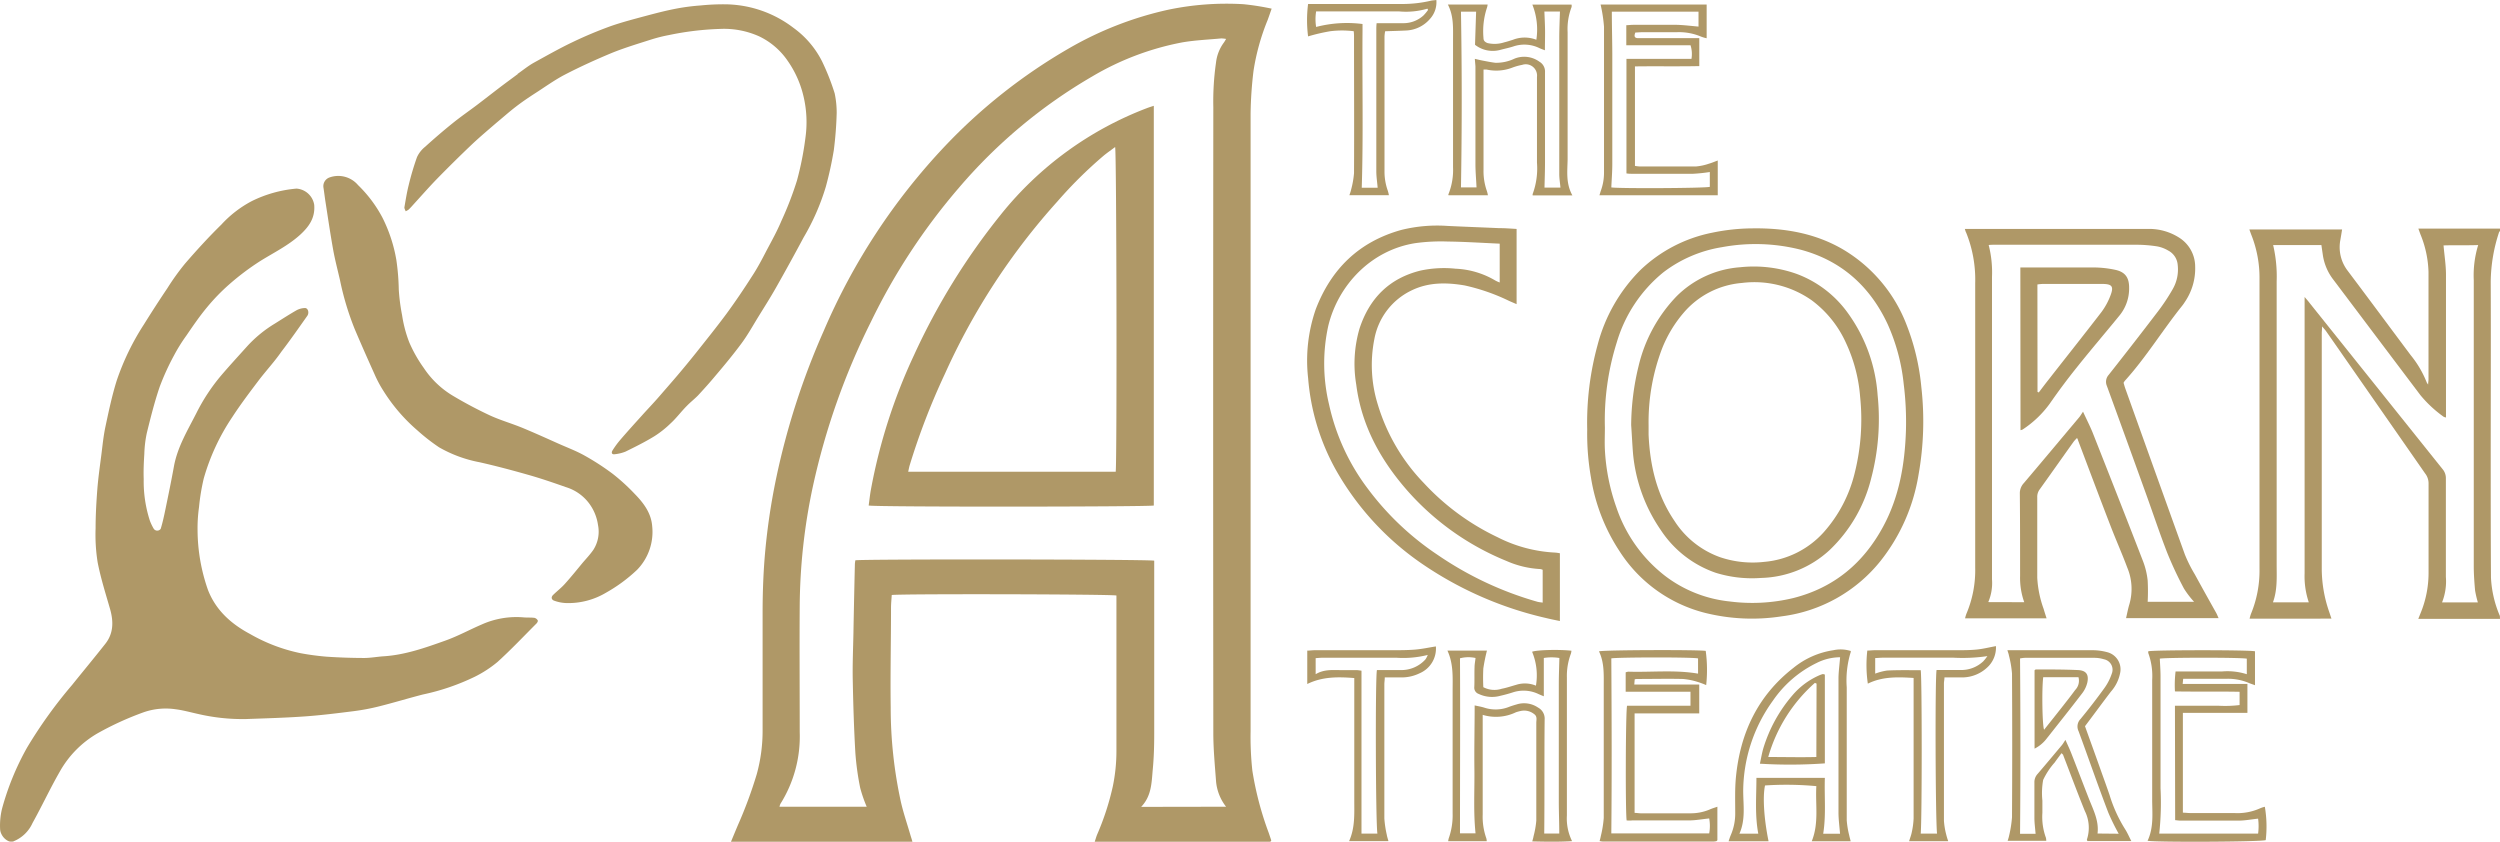
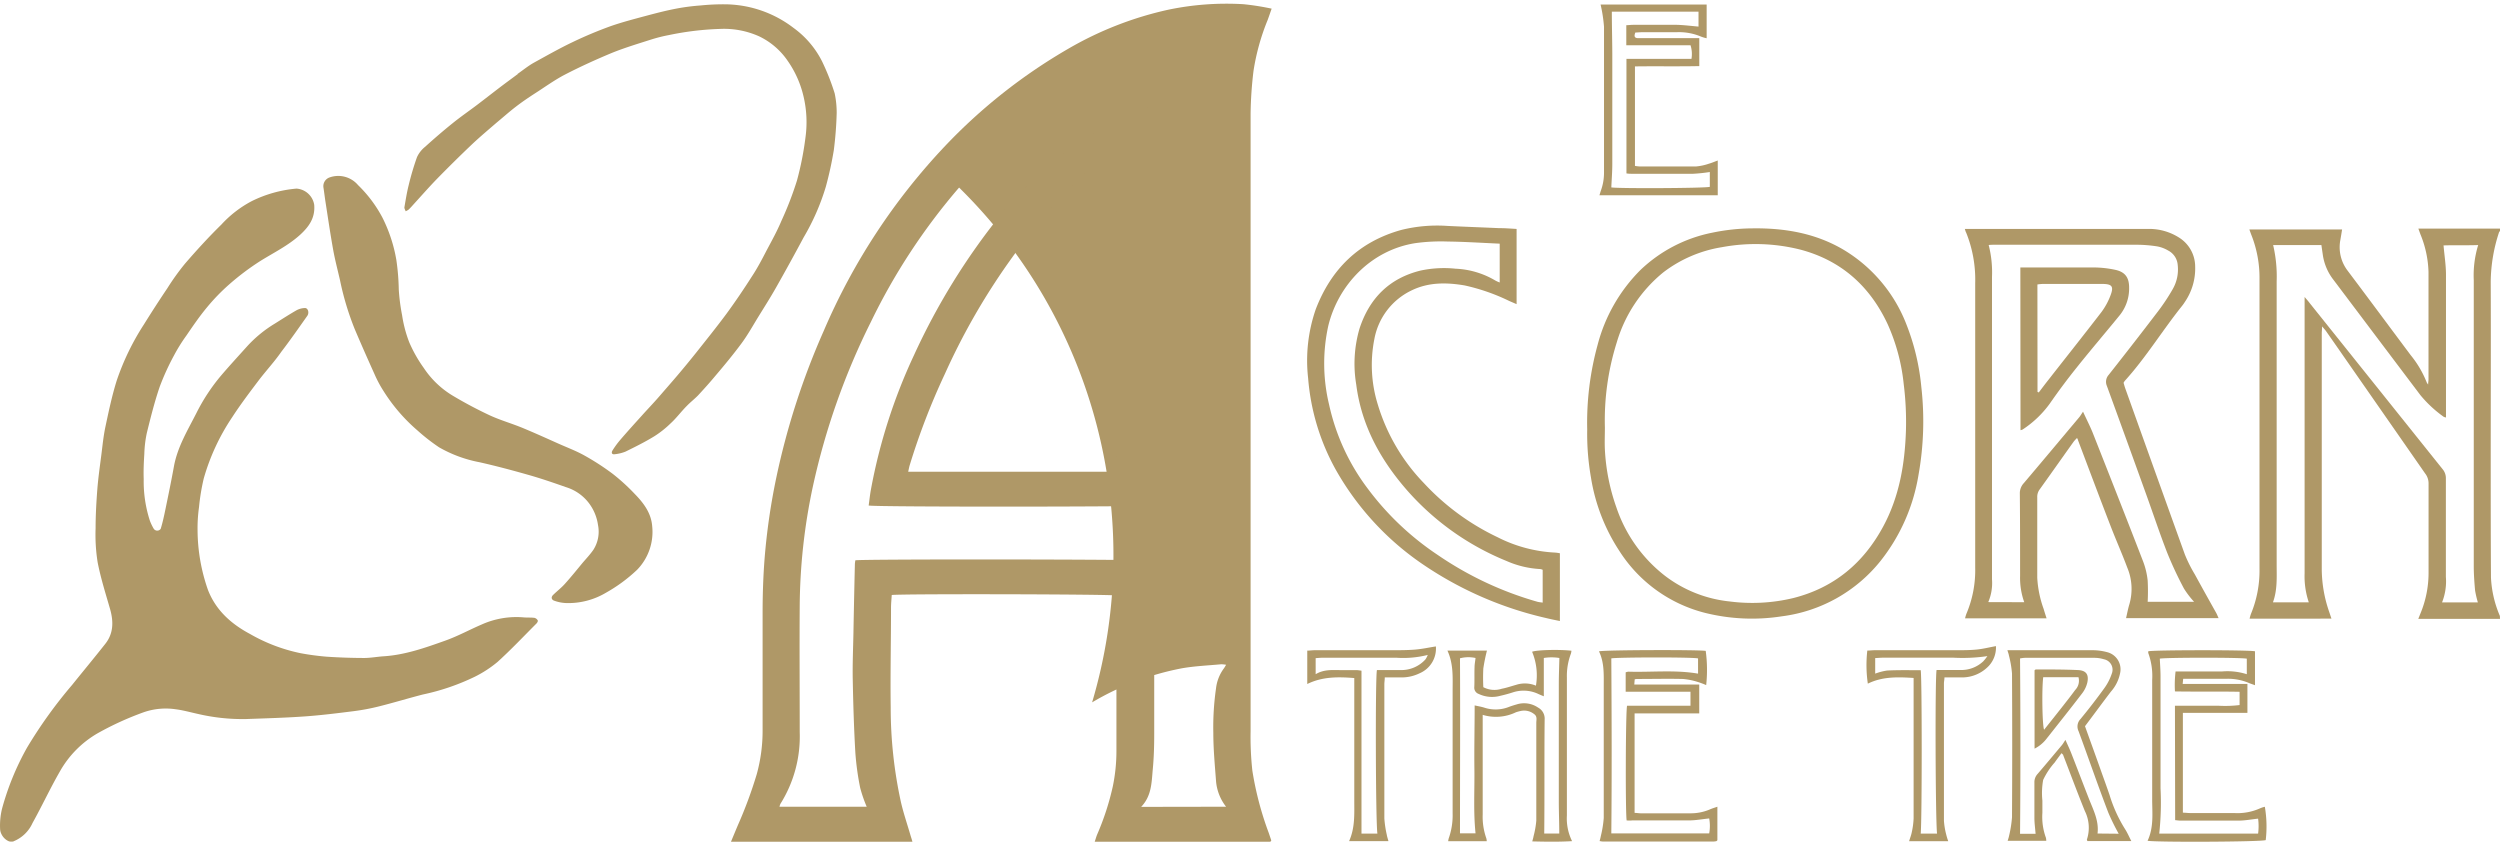
<svg xmlns="http://www.w3.org/2000/svg" viewBox="0 0 482.23 162.44">
  <defs>
    <style>.cls-1{fill:#af9867;}</style>
  </defs>
  <g id="Layer_2" data-name="Layer 2">
    <g id="Layer_1-2" data-name="Layer 1">
      <path class="cls-1" d="M482.23,119.37l-14.32,0h-1.44l.4-1a20.37,20.37,0,0,0,1.58-7.9q0-8.64,0-17.26a3.09,3.09,0,0,0-.68-1.91L451.2,67.49l-2.54-3.64c-.18-.25-.4-.48-.75-.89,0,.59-.06.94-.06,1.3,0,15.24,0,30.49,0,45.73a25.49,25.49,0,0,0,1.42,8l.45,1.34H433.93a7.5,7.5,0,0,1,.26-.91,21.83,21.83,0,0,0,1.65-8.75q0-28,0-56a22.32,22.32,0,0,0-1.5-8.17c-.15-.37-.28-.76-.46-1.24h17.89c-.11.7-.22,1.37-.33,2a7.44,7.44,0,0,0,1.38,5.93c4.08,5.42,8.11,10.87,12.17,16.3a19.85,19.85,0,0,1,3.11,5.29,3,3,0,0,0,.27.4c0-.43.07-.7.07-1q0-10.37,0-20.72a20.54,20.54,0,0,0-1.57-7.29l-.39-1.08h15.75v.49c-.06.06-.14.11-.17.18a31.4,31.4,0,0,0-1.62,9.53c.05,11.34,0,22.67,0,34,0,7.73,0,15.45.05,23.17a21.32,21.32,0,0,0,1.72,7.36Zm-43.76-72.1a26.55,26.55,0,0,1,.68,7q0,27.32,0,54.63c0,2.42.16,4.89-.72,7.29h6.92a15.71,15.71,0,0,1-.81-5.61q0-26.14,0-52.29v-1c.47.55.76.87,1,1.2q12.81,16,25.61,32a2.68,2.68,0,0,1,.64,1.79c0,6.33,0,12.66,0,19a11,11,0,0,1-.74,4.92h6.91a19.43,19.43,0,0,1-.54-2.34c-.14-1.56-.25-3.12-.25-4.68q0-27.55,0-55.12a20,20,0,0,1,.85-6.79c-2.34.08-4.57,0-6.68.07.17,2,.46,3.76.47,5.56,0,8.88,0,17.76,0,26.63,0,.31,0,.62,0,1a1.71,1.71,0,0,1-.45-.14,23.25,23.25,0,0,1-4.5-4.19Q458.41,65,450.08,53.94a10.21,10.21,0,0,1-2-4.6c-.1-.68-.2-1.35-.3-2.07Z" />
-       <path class="cls-1" d="M176,162.36H141c.47-1.13.9-2.17,1.34-3.21a83.62,83.62,0,0,0,3.63-9.81,31.44,31.44,0,0,0,1.13-8.51c0-7.53,0-15.05,0-22.57,0-3.45.11-6.9.37-10.34A124.44,124.44,0,0,1,149.77,92a142.12,142.12,0,0,1,9.12-28.17,121.3,121.3,0,0,1,23.42-35.68A105.66,105.66,0,0,1,206.17,9.34a67,67,0,0,1,19.2-7.47A54.92,54.92,0,0,1,239.84.81a49.05,49.05,0,0,1,5.45.86c-.29.83-.52,1.51-.77,2.19a43.1,43.1,0,0,0-2.73,9.83,75.48,75.48,0,0,0-.56,8.22q0,59.57,0,119.13a60.47,60.47,0,0,0,.34,7.62,61.78,61.78,0,0,0,3.16,12l.49,1.45a.84.84,0,0,1-.11.18.31.31,0,0,1-.09.07.34.34,0,0,1-.11,0l-32.48,0h-1.27c.19-.55.31-1,.49-1.43a50.77,50.77,0,0,0,3-9.23,33.6,33.6,0,0,0,.7-6.85V114.87c-1-.26-41.29-.35-43.34-.1-.05.82-.14,1.66-.14,2.51,0,6.41-.15,12.82-.06,19.23a84.93,84.93,0,0,0,2,18.33c.49,2.08,1.18,4.11,1.78,6.16C175.7,161.39,175.84,161.77,176,162.36Zm60.5-6.75a9.2,9.2,0,0,1-1.94-5c-.23-3.07-.52-6.15-.52-9.22q-.06-60.36,0-120.72a52.63,52.63,0,0,1,.52-8.6,8,8,0,0,1,1.51-3.85c.14-.18.24-.39.44-.71a6.42,6.42,0,0,0-.94-.1c-2.53.24-5.1.34-7.6.78a53.67,53.67,0,0,0-17.31,6.57A99.48,99.48,0,0,0,185,36.18a119.28,119.28,0,0,0-17,25.89,135.67,135.67,0,0,0-11.2,31.75,113.46,113.46,0,0,0-2.54,22.86c-.06,8.18,0,16.36,0,24.54a24.46,24.46,0,0,1-3.72,13.83,2.46,2.46,0,0,0-.18.56h16.82a26.69,26.69,0,0,1-1.25-3.61,52.49,52.49,0,0,1-.94-6.82c-.27-4.67-.41-9.36-.5-14-.06-3,.07-6,.13-9q.12-6.66.28-13.31c0-.27.06-.55.09-.79,1.45-.26,56.65-.2,57.65.07v1.19q0,16.1,0,32.18c0,2.3-.06,4.61-.28,6.89-.23,2.51-.21,5.12-2.24,7.23Z" />
+       <path class="cls-1" d="M176,162.36H141c.47-1.13.9-2.17,1.34-3.21a83.62,83.62,0,0,0,3.63-9.81,31.44,31.44,0,0,0,1.13-8.51c0-7.53,0-15.05,0-22.57,0-3.45.11-6.9.37-10.34A124.44,124.44,0,0,1,149.77,92a142.12,142.12,0,0,1,9.12-28.17,121.3,121.3,0,0,1,23.42-35.68A105.66,105.66,0,0,1,206.17,9.34a67,67,0,0,1,19.2-7.47A54.92,54.92,0,0,1,239.84.81a49.05,49.05,0,0,1,5.45.86c-.29.83-.52,1.51-.77,2.19a43.1,43.1,0,0,0-2.73,9.83,75.48,75.48,0,0,0-.56,8.22q0,59.57,0,119.13a60.47,60.47,0,0,0,.34,7.62,61.78,61.78,0,0,0,3.16,12l.49,1.45a.84.84,0,0,1-.11.18.31.31,0,0,1-.09.07.34.34,0,0,1-.11,0l-32.48,0h-1.27c.19-.55.31-1,.49-1.43a50.77,50.77,0,0,0,3-9.23,33.6,33.6,0,0,0,.7-6.85V114.87c-1-.26-41.29-.35-43.34-.1-.05.82-.14,1.66-.14,2.51,0,6.41-.15,12.82-.06,19.23a84.93,84.93,0,0,0,2,18.33c.49,2.08,1.18,4.11,1.78,6.16C175.7,161.39,175.84,161.77,176,162.36Zm60.5-6.75a9.2,9.2,0,0,1-1.94-5c-.23-3.07-.52-6.15-.52-9.22a52.63,52.63,0,0,1,.52-8.6,8,8,0,0,1,1.51-3.85c.14-.18.24-.39.44-.71a6.42,6.42,0,0,0-.94-.1c-2.53.24-5.1.34-7.6.78a53.67,53.67,0,0,0-17.31,6.57A99.48,99.48,0,0,0,185,36.18a119.28,119.28,0,0,0-17,25.89,135.67,135.67,0,0,0-11.2,31.75,113.46,113.46,0,0,0-2.54,22.86c-.06,8.18,0,16.36,0,24.54a24.46,24.46,0,0,1-3.72,13.83,2.46,2.46,0,0,0-.18.56h16.82a26.69,26.69,0,0,1-1.25-3.61,52.49,52.49,0,0,1-.94-6.82c-.27-4.67-.41-9.36-.5-14-.06-3,.07-6,.13-9q.12-6.66.28-13.31c0-.27.06-.55.09-.79,1.45-.26,56.65-.2,57.65.07v1.19q0,16.1,0,32.18c0,2.3-.06,4.61-.28,6.89-.23,2.51-.21,5.12-2.24,7.23Z" />
      <path class="cls-1" d="M379,44.16h.92q17.16,0,34.32,0a10.75,10.75,0,0,1,6.3,1.81,6.61,6.61,0,0,1,2.89,5.44,11.44,11.44,0,0,1-2,6.85,7.48,7.48,0,0,1-.5.71c-3.8,4.74-7,10-11.07,14.49a2.9,2.9,0,0,0-.24.38c.09.29.18.65.3,1q5.74,16.06,11.52,32.11a27,27,0,0,0,1.92,3.84c1.36,2.49,2.76,5,4.13,7.44.17.31.29.65.46,1H410.1c.22-.94.38-1.82.64-2.67a10.65,10.65,0,0,0-.42-7.11c-1-2.68-2.18-5.32-3.21-8C405,96,402.93,90.46,400.84,84.94c0-.11-.09-.22-.19-.46a7.94,7.94,0,0,0-.65.7c-2.2,3.08-4.38,6.18-6.58,9.25a2.35,2.35,0,0,0-.45,1.49q0,7.77,0,15.53a20.88,20.88,0,0,0,1.23,6c.17.59.36,1.17.57,1.82H379.05a5.78,5.78,0,0,1,.26-.89A21.48,21.48,0,0,0,381,109.5q0-27.43,0-54.88a24.23,24.23,0,0,0-1.74-9.74C379.15,44.7,379.11,44.5,379,44.16Zm11.46,72a13.93,13.93,0,0,1-.8-5.05c0-5.3,0-10.6-.05-15.9a2.85,2.85,0,0,1,.75-2c3.59-4.23,7.15-8.49,10.72-12.74.22-.27.4-.59.72-1.06.72,1.57,1.34,2.78,1.84,4,3.27,8.29,6.54,16.58,9.75,24.89a14.58,14.58,0,0,1,.88,3.7,39.66,39.66,0,0,1,0,4.08h8.95a17.45,17.45,0,0,1-1.95-2.55,72,72,0,0,1-3.23-6.9c-1.46-3.75-2.72-7.57-4.09-11.36q-3.75-10.41-7.55-20.83a2,2,0,0,1,.34-2.12q4.86-6.15,9.61-12.38a38.75,38.75,0,0,0,2.71-4.1,7.61,7.61,0,0,0,1-4.75,3.41,3.41,0,0,0-1.83-2.76,6.5,6.5,0,0,0-2.05-.79,26,26,0,0,0-4-.33c-9.14,0-18.28,0-27.41,0-.36,0-.73,0-1.17.05a21.36,21.36,0,0,1,.64,6.17q0,29.16,0,58.32a9.35,9.35,0,0,1-.72,4.39Z" />
      <path class="cls-1" d="M292.54,44.16V58.67l-1.41-.61a38.55,38.55,0,0,0-8.6-3c-3.46-.59-6.9-.64-10.15.91a13,13,0,0,0-7.27,9.4,25.68,25.68,0,0,0,.66,12.67,37.19,37.19,0,0,0,8.9,15.16,46.53,46.53,0,0,0,14.23,10.44,27.36,27.36,0,0,0,11.1,2.95,8.32,8.32,0,0,1,.89.13v13.07c-1-.2-1.87-.38-2.77-.6A69.8,69.8,0,0,1,274.67,109a54.33,54.33,0,0,1-17-18.38,43.26,43.26,0,0,1-5.34-17.65,30.2,30.2,0,0,1,1.48-13.35c3-7.79,8.36-13,16.5-15.27a28.79,28.79,0,0,1,8.93-.77c3.32.16,6.65.28,10,.43C290.25,44,291.31,44.09,292.54,44.16ZM289.28,47c-3.43-.15-6.72-.37-10-.41a36.45,36.45,0,0,0-6.27.31c-8.57,1.35-14.88,8.1-16.79,15.93A33.84,33.84,0,0,0,256.36,78a41.67,41.67,0,0,0,7.52,16.32A54.36,54.36,0,0,0,277.26,107a65.81,65.81,0,0,0,19.31,9.08c.3.08.62.1,1,.16v-6.33a1.85,1.85,0,0,0-.42-.14,18.48,18.48,0,0,1-6.55-1.56,51.22,51.22,0,0,1-19.14-13.58c-5.16-5.89-8.84-12.53-9.85-20.44a24.22,24.22,0,0,1,.64-10.84c1.91-5.81,5.74-9.68,11.77-11.16a21.47,21.47,0,0,1,6.74-.36,16.41,16.41,0,0,1,7.71,2.3,7.14,7.14,0,0,0,.81.36Z" />
      <path class="cls-1" d="M306.16,82.87a56.68,56.68,0,0,1,2-16.32,31.7,31.7,0,0,1,8.28-14.48,27.91,27.91,0,0,1,13.81-7.18,38.93,38.93,0,0,1,7.83-.84c6.17-.08,12.12.93,17.52,4.12a28.94,28.94,0,0,1,12.2,14.58,44,44,0,0,1,2.8,11.82,58.76,58.76,0,0,1-.54,17.06,36,36,0,0,1-7.35,16.61,29.07,29.07,0,0,1-19,10.64,37.32,37.32,0,0,1-14.81-.66,27.64,27.64,0,0,1-16.57-12,36.06,36.06,0,0,1-5.45-14.14A48.74,48.74,0,0,1,306.16,82.87Zm3.41-.44c0,1.44-.07,2.88,0,4.31a39.21,39.21,0,0,0,2.2,11.08,28,28,0,0,0,9.33,13.2,24.72,24.72,0,0,0,12.57,5,33.83,33.83,0,0,0,12.24-.66c7.9-2,13.58-6.78,17.38-13.87,3.08-5.74,4.14-12,4.35-18.41a58.47,58.47,0,0,0-.43-9,37.47,37.47,0,0,0-3.07-11.49c-3.43-7.39-9-12.38-16.94-14.46a35.37,35.37,0,0,0-15-.46,25.2,25.2,0,0,0-11.34,4.85,27.36,27.36,0,0,0-9,13.53A50.07,50.07,0,0,0,309.57,82.43Z" />
-       <path class="cls-1" d="M303.3,37.69c-2.45,0-4.63,0-6.81,0-.29,0-.57,0-.85,0a.73.73,0,0,1,0-.27,14.32,14.32,0,0,0,.83-6.05c0-5.51,0-11,0-16.52a2.18,2.18,0,0,0-2.85-2.34,11.79,11.79,0,0,0-2,.57,8.63,8.63,0,0,1-4.85.34,4,4,0,0,0-.61,0v1.47c0,6,0,11.92,0,17.88a11.5,11.5,0,0,0,.66,4.11,6.6,6.6,0,0,1,.19.79H279.4c0-.07-.06-.16,0-.22a12.55,12.55,0,0,0,.88-5.18q0-12.33,0-24.66c0-2.26.14-4.53-1-6.74h7.67a2.77,2.77,0,0,1-.12.6,14.42,14.42,0,0,0-.68,5.83c0,.55.25.78.75,1a6,6,0,0,0,3.28-.14c.56-.13,1.11-.32,1.66-.49a6.21,6.21,0,0,1,4.51,0,13,13,0,0,0-.77-6.78h7.56a1.26,1.26,0,0,1,0,.48,11.84,11.84,0,0,0-.76,4.83c0,8.18,0,16.36,0,24.53C302.35,33,302,35.33,303.3,37.69ZM284.48,11.35c.57.13,1,.24,1.42.32.85.16,1.69.34,2.54.44a8.15,8.15,0,0,0,3.7-.8,5,5,0,0,1,4.81.6,2.17,2.17,0,0,1,1.07,2c0,5.8,0,11.59,0,17.39,0,1.62-.06,3.24-.1,4.89H301c-.08-.91-.23-1.76-.23-2.61q0-13.14,0-26.27c0-1.67.08-3.35.13-5.08h-3c.05,1.3.12,2.52.13,3.75S298,8.4,298,9.7c-.46-.18-.77-.28-1.06-.42a6.58,6.58,0,0,0-5-.33c-.85.28-1.74.45-2.61.69a5.54,5.54,0,0,1-4.81-1c.07-2.09.14-4.24.21-6.39h-2.92c.19,11.37.19,22.64,0,33.9h3c-.07-1.56-.21-3-.21-4.5,0-6.29,0-12.58,0-18.87Z" />
      <path class="cls-1" d="M286,137.89v1.57c0,5.88,0,11.76,0,17.64a12.41,12.41,0,0,0,.7,4.6,2.32,2.32,0,0,1,.08.56h-7.44a3.89,3.89,0,0,1,.1-.53,13.3,13.3,0,0,0,.76-4.84V133.34c0-2.62.19-5.26-1-7.84h7.62a33.49,33.49,0,0,0-.7,3.45,35.92,35.92,0,0,0,0,3.6,4.59,4.59,0,0,0,3.57.3c.92-.17,1.82-.49,2.73-.74a5.52,5.52,0,0,1,3.85.15,11.86,11.86,0,0,0-.74-6.54c.85-.36,5.26-.47,7.59-.2a3.15,3.15,0,0,1-.1.55,12.19,12.19,0,0,0-.78,4.59V157.3a9.88,9.88,0,0,0,1,4.95c-2.67.16-5.13.11-7.68.05.11-.41.2-.67.25-1a17.43,17.43,0,0,0,.53-3c0-6.29,0-12.58,0-18.86,0-.58.23-1.25-.42-1.7a3.09,3.09,0,0,0-2.43-.63,8.16,8.16,0,0,0-1.08.28A8.83,8.83,0,0,1,286,137.89Zm-1.58-1.83c.74.17,1.34.26,1.92.45a7,7,0,0,0,4.82-.19c.46-.17.93-.31,1.41-.45a4.79,4.79,0,0,1,4.12.62,2.41,2.41,0,0,1,1.26,2.29c-.08,7.33,0,14.67-.08,22h2.9c0-2.12-.09-4.16-.09-6.2q0-11.28,0-22.57c0-1.67.07-3.34.11-5.09a9.25,9.25,0,0,0-3,0v7.39c-.4-.17-.74-.3-1.06-.45a6.63,6.63,0,0,0-4.93-.3c-.78.25-1.58.47-2.38.65a6,6,0,0,1-4.2-.36,1.27,1.27,0,0,1-.84-1.33c.06-1.27,0-2.55.05-3.82,0-.6.13-1.19.19-1.78a6.42,6.42,0,0,0-3,.06c.06,11.26,0,22.5,0,33.76h3c-.43-4.15-.17-8.25-.22-12.35S284.45,140.27,284.45,136.06Z" />
      <path class="cls-1" d="M315.44,6.28c-.25.65-.22,1.06.52,1.08.33,0,.66,0,1,0h10.82v5.39c-4.08.09-8.21,0-12.41.06V32a7,7,0,0,0,.92.11c3.62,0,7.24,0,10.86,0a10.45,10.45,0,0,0,2.5-.54c.54-.15,1.06-.38,1.69-.61v6.7H308.52c.1-.31.18-.61.28-.9a10,10,0,0,0,.6-3.38c0-9.41,0-18.82,0-28.23a28.69,28.69,0,0,0-.66-4.28H329.2V7.38a6.92,6.92,0,0,1-1.08-.32,10.94,10.94,0,0,0-4.69-.85h-6.67C316.32,6.22,315.87,6.26,315.44,6.28Zm12.19-1.15V2.25H310.91c0,2.74.08,5.44.09,8.14Q311,21,311,31.6c0,1.51-.12,3-.19,4.55,1.41.24,18.1.16,19-.11V33.18a31.22,31.22,0,0,1-3.22.34c-3.91,0-7.82,0-11.73,0-.36,0-.72,0-1.13-.07V11.36h12.54a5.59,5.59,0,0,0-.18-2.63H313.7V4.86c.45,0,.85-.07,1.25-.07,2.84,0,5.69,0,8.52,0C324.82,4.83,326.16,5,327.63,5.13Z" />
      <path class="cls-1" d="M414.25,162.18c1.26-2.69.87-5.47.89-8.2,0-7.6,0-15.2,0-22.81a12.92,12.92,0,0,0-.75-5.19,1,1,0,0,1,0-.35c.93-.27,19.49-.28,20.58,0v6.54c-.47-.17-.88-.3-1.27-.47a10.4,10.4,0,0,0-4.09-.77c-2.8,0-5.59,0-8.49,0l-.1,1h12.49v5.58H421.06v19.25c.5,0,.94.07,1.38.07,2.84,0,5.68,0,8.51,0a10.62,10.62,0,0,0,5-.91,5.2,5.2,0,0,1,.92-.3,22.61,22.61,0,0,1,.17,6.43C436.23,162.39,416.08,162.49,414.25,162.18Zm5.28-26.05h4.17c1.4,0,2.8,0,4.2,0A23.08,23.08,0,0,0,432,136v-2.56c-4.2-.08-8.3,0-12.47-.07a22.28,22.28,0,0,1,.12-3.85h8.95a12.35,12.35,0,0,1,4.79.53v-3c-1.35-.25-15.77-.23-16.78,0,.05,1.14.14,2.28.14,3.42q0,10.8,0,21.58a55.77,55.77,0,0,1-.25,8.75h19.07a11.08,11.08,0,0,0,0-2.89c-1.29.14-2.46.36-3.64.38-3.78,0-7.57,0-11.36,0-.31,0-.63-.06-1-.09Z" />
      <path class="cls-1" d="M329.11,132.15a16.59,16.59,0,0,0-1.7-.63,13.23,13.23,0,0,0-2.76-.55c-2.92-.07-5.84,0-8.76,0-.16,0-.32,0-.57.07l-.08,1h12.53v5.57H315.3V156.8c.44,0,.8.08,1.15.08,3.17,0,6.34,0,9.51,0a9.39,9.39,0,0,0,3.84-.74c.44-.2.91-.33,1.47-.53v6.46l-.09.1s-.06.07-.09.07a2,2,0,0,1-.48.08H309.12c-.15,0-.31-.05-.57-.08.09-.35.18-.65.23-.95a21.1,21.1,0,0,0,.57-3.5c0-8.46,0-16.93,0-25.4,0-2.29.12-4.6-.92-6.75.93-.28,19.23-.33,20.59-.09A27.35,27.35,0,0,1,329.11,132.15Zm-15.34,26.11c-.26-1.49-.2-21.18.08-22.13h8.23l4,0v-2.7h-12.5v-3.74a2.77,2.77,0,0,1,.49-.13c4.49.14,9-.39,13.47.38V127c-1.43-.27-15.84-.22-16.73,0,.07,11.25.11,22.48,0,33.76h18.88a8,8,0,0,0,0-2.89c-1.34.14-2.56.36-3.77.38-3.7,0-7.41,0-11.11,0C314.47,158.31,314.11,158.27,313.77,158.26Z" />
      <path class="cls-1" d="M387.21,125.42c.56,0,1,0,1.44,0,5,0,10,0,14.94,0a11,11,0,0,1,2.91.39,3.41,3.41,0,0,1,2.46,4,7.6,7.6,0,0,1-1.78,3.6c-1.67,2.18-3.29,4.4-5,6.67,1.07,3,2.17,6,3.26,9.1.5,1.39,1,2.77,1.48,4.18a27.26,27.26,0,0,0,3,6.59c.43.67.75,1.42,1.19,2.28h-8.47c-.05-.15-.11-.24-.09-.3a7.23,7.23,0,0,0-.4-5.49c-1.45-3.58-2.79-7.19-4.18-10.79,0-.1-.15-.18-.32-.37-.46.63-.9,1.2-1.31,1.79a14,14,0,0,0-2.23,3.37,14.23,14.23,0,0,0-.15,4c0,.78,0,1.56,0,2.34a11.72,11.72,0,0,0,.69,4.84,3.55,3.55,0,0,1,.06.57h-7.45c.11-.37.21-.64.26-.91a22.91,22.91,0,0,0,.58-3.62q.08-13.87,0-27.75a20.07,20.07,0,0,0-.6-3.49C387.47,126.18,387.35,125.88,387.21,125.42Zm21.47,35.4a42.5,42.5,0,0,1-2-4.06c-2-5.22-3.81-10.49-5.74-15.72a2.06,2.06,0,0,1,.35-2.32c1.6-1.93,3.13-3.92,4.6-5.95a10.41,10.41,0,0,0,1.45-2.81,2.05,2.05,0,0,0-1.5-2.79,6.33,6.33,0,0,0-1.94-.28c-4.44,0-8.88,0-13.32,0a6.45,6.45,0,0,0-.93.12c.09,11.35.1,22.57,0,33.82h3c-.08-1-.22-2-.23-3,0-2.3,0-4.6,0-6.9a2.34,2.34,0,0,1,.63-1.66c1.58-1.84,3.13-3.7,4.69-5.56.2-.25.36-.52.66-1,.47,1.05.82,1.79,1.12,2.55,1.14,2.9,2.25,5.82,3.38,8.72.86,2.2,2,4.31,1.7,6.8Z" />
-       <path class="cls-1" d="M341.14,162.27h-7.71c.16-.46.27-.84.43-1.2a10.43,10.43,0,0,0,.85-4.31c0-2.26-.08-4.53.13-6.78.82-8.55,4.2-15.8,11.12-21.17a15.93,15.93,0,0,1,7.69-3.39,6.51,6.51,0,0,1,3.34.15c0,.13.05.18,0,.21a18.61,18.61,0,0,0-.77,6.8c0,8.55,0,17.1,0,25.65a17.32,17.32,0,0,0,.48,2.91c.07.34.17.68.28,1.13h-7.51c1.43-3.53.67-7.12.89-10.63a62.7,62.7,0,0,0-9.9-.13C340,153.62,340.23,157.82,341.14,162.27Zm13.8-35.49a10.14,10.14,0,0,0-4.54,1.11,21.75,21.75,0,0,0-8.41,7.25,30,30,0,0,0-5.74,17.38c0,2.76.49,5.57-.73,8.29h3.64c-.68-3.61-.36-7.16-.36-10.77H352c-.12,3.62.26,7.17-.32,10.78h3.25c-.11-1.41-.3-2.75-.3-4.09q0-12.94,0-25.89C354.64,129.54,354.83,128.24,354.94,126.78Z" />
-       <path class="cls-1" d="M267.91,37.65h-7.62c.11-.36.24-.65.31-1a17.61,17.61,0,0,0,.58-3.25c.05-8.75,0-17.5,0-26.24,0-.33,0-.65-.06-1.14a18.41,18.41,0,0,0-4.51,0,35.91,35.91,0,0,0-4.29,1,24.45,24.45,0,0,1,0-6.25h1.3c5.59,0,11.19,0,16.78,0A24.06,24.06,0,0,0,276,.14c.31-.07.63-.08,1.06-.14a4.77,4.77,0,0,1-1.24,3.66,6.41,6.41,0,0,1-4.52,2.22c-1.35.07-2.7.1-4.12.15a8.17,8.17,0,0,0-.12,1q0,13,0,26a10.85,10.85,0,0,0,.63,3.74A7.53,7.53,0,0,1,267.91,37.65Zm-2.17-1.44c-.1-1.15-.26-2.17-.26-3.19q0-13.61,0-27.23c0-.4,0-.8.06-1.32,1.71,0,3.34,0,5,0A5.74,5.74,0,0,0,274.56,3a8.59,8.59,0,0,0,.9-1.08l-.12-.25a14.69,14.69,0,0,1-5.47.53h-16a9.49,9.49,0,0,0,0,3,23.61,23.61,0,0,1,8.95-.57v1.3c-.08,10.08.17,20.16-.15,30.28Z" />
      <path class="cls-1" d="M252.16,131.94V125.5c.49,0,1-.08,1.44-.08h14.94c1.44,0,2.88,0,4.31-.11s2.75-.41,4.12-.62a5.18,5.18,0,0,1-3.14,5.18,7.91,7.91,0,0,1-3.58.8c-1,0-2,0-3.14,0,0,.51-.08.91-.08,1.31q0,12.94,0,25.89a20.14,20.14,0,0,0,.47,3.15c.06.39.2.77.32,1.23h-7.59c1.16-2.59,1-5.24,1-7.86V130.79C258.07,130.54,255.07,130.51,252.16,131.94Zm1.62-1.89c1.66-1,3.36-.78,5-.79h2.84c.31,0,.62.06,1,.11,0,10.52,0,21,0,31.42h3.07c-.34-2.11-.42-30.22-.09-31.54h4.52a6.26,6.26,0,0,0,4.84-2.06,3.89,3.89,0,0,0,.44-.86,19.23,19.23,0,0,1-6.05.54H255.2c-.47,0-.95.05-1.42.08Z" />
      <path class="cls-1" d="M375.8,162.26h-7.55c.19-.62.4-1.15.51-1.7a15.27,15.27,0,0,0,.36-2.68c0-8.63,0-17.25,0-25.88v-1.23c-3.08-.19-6-.29-8.83,1.1a24.7,24.7,0,0,1-.1-6.38c.49,0,1-.07,1.54-.07h15.67c1.28,0,2.56,0,3.82-.12s2.42-.42,3.78-.67a5.21,5.21,0,0,1-1.35,3.79,7.11,7.11,0,0,1-5.29,2.25c-1.07,0-2.13,0-3.29,0,0,.44-.1.79-.1,1.15q0,13.24,0,26.5a14.34,14.34,0,0,0,.44,2.66A12.31,12.31,0,0,0,375.8,162.26Zm-5.31-33c.25,1.3.26,28.69,0,31.53h3.15c-.31-2.63-.4-30.13-.09-31.55h1.18c1.19,0,2.39,0,3.58,0a6.16,6.16,0,0,0,4.25-1.68,8.69,8.69,0,0,0,.79-1,32.77,32.77,0,0,1-6.6.3H363.32c-.52,0-1,.05-1.61.08v3a11.18,11.18,0,0,1,2.3-.6C366.15,129.23,368.28,129.28,370.49,129.28Z" />
      <path class="cls-1" d="M222.56,20.41v77.1c-1,.26-53.6.31-55,0,.14-1,.24-2,.42-3a106.67,106.67,0,0,1,8.35-26.06,128.24,128.24,0,0,1,16.74-27.08A66.34,66.34,0,0,1,221.2,20.87C221.61,20.71,222,20.59,222.56,20.41ZM215.21,91c.26-1.84.17-61.63-.11-62.64-.74.56-1.48,1.07-2.17,1.63a83.48,83.48,0,0,0-9,8.91,128.11,128.11,0,0,0-21.66,33.2,133.28,133.28,0,0,0-6.81,17.68c-.11.38-.17.76-.28,1.22Z" />
      <path class="cls-1" d="M389.71,51.59h1.15c4.32,0,8.64,0,13,0a20.38,20.38,0,0,1,4.26.48c1.84.43,2.57,1.51,2.57,3.4a8.22,8.22,0,0,1-1.84,5.37c-2.7,3.31-5.48,6.56-8.15,9.9q-2.78,3.46-5.31,7.11a20,20,0,0,1-5.24,5,2,2,0,0,1-.41.13Zm3.31,24,.24.11c.64-.84,1.27-1.68,1.92-2.5,3.39-4.34,6.82-8.65,10.17-13a13.05,13.05,0,0,0,1.75-3.22c.67-1.75.29-2.21-1.62-2.21-3.83,0-7.65,0-11.48,0a9,9,0,0,0-1,.1Z" />
-       <path class="cls-1" d="M314.64,82a49.28,49.28,0,0,1,1.42-11.35,29,29,0,0,1,7.32-13.48,19.32,19.32,0,0,1,12.28-5.62,24.67,24.67,0,0,1,10.92,1.29,21.27,21.27,0,0,1,9.85,7.53,30.59,30.59,0,0,1,5.75,15.88,44.67,44.67,0,0,1-1.24,16,28.54,28.54,0,0,1-8.06,13.89,20.2,20.2,0,0,1-13.19,5.34,23.62,23.62,0,0,1-8.76-1,20.79,20.79,0,0,1-10.6-8.27A31,31,0,0,1,315,87.51C314.85,85.68,314.77,83.83,314.64,82ZM318,82c0,.62,0,1.23,0,1.85.27,6,1.59,11.62,5,16.64a17.42,17.42,0,0,0,8.82,7,19.65,19.65,0,0,0,8.49.89,17.42,17.42,0,0,0,11.51-5.76,26.51,26.51,0,0,0,5.93-11.35,42.51,42.51,0,0,0,1.05-14.78,30,30,0,0,0-2.7-10.29,21,21,0,0,0-6.64-8.28A19.24,19.24,0,0,0,336,54.58a16.55,16.55,0,0,0-11.24,5.75,24.34,24.34,0,0,0-4.17,6.93A39.77,39.77,0,0,0,318,82Z" />
      <path class="cls-1" d="M392.45,144.41V129.29c.12-.08.19-.17.26-.16,2.71,0,5.42,0,8.12.12,1.58.08,2.12.86,1.8,2.4a5.48,5.48,0,0,1-1,2.09c-2.24,2.93-4.55,5.82-6.84,8.72A6.79,6.79,0,0,1,392.45,144.41Zm1.67-13.78c-.29,2.25-.18,9.36.17,10.13,1.11-1.4,2.21-2.77,3.3-4.16.91-1.16,1.83-2.32,2.7-3.51a2.55,2.55,0,0,0,.63-2.46Z" />
-       <path class="cls-1" d="M352,130.11v17.14a94.7,94.7,0,0,1-12.53.06c.22-1,.38-2,.67-3a28.31,28.31,0,0,1,5.6-10.18,14.32,14.32,0,0,1,5.31-3.92,3.93,3.93,0,0,1,.58-.19C351.66,130,351.74,130.07,352,130.11Zm-1.6,1.75-.32-.14a30.07,30.07,0,0,0-9,14.3c3.2,0,6.22.08,9.28,0Z" />
      <path class="cls-1" d="M.39,156A51.75,51.75,0,0,1,5.2,144.24a89.08,89.08,0,0,1,8.7-12.11c2.13-2.65,4.31-5.27,6.42-7.95,1.58-2,1.59-4.28.93-6.64-.86-3-1.82-6-2.42-9.1a33.81,33.81,0,0,1-.39-6.53c0-2.49.14-5,.33-7.49.18-2.29.51-4.57.8-6.85.22-1.76.4-3.55.77-5.28.64-3,1.27-6,2.17-8.87A48.26,48.26,0,0,1,27.75,62.6q2.2-3.54,4.53-7a46.28,46.28,0,0,1,3.42-4.76c2.23-2.58,4.54-5.11,7-7.52a21.61,21.61,0,0,1,5.87-4.53,24.09,24.09,0,0,1,8.62-2.41,3.72,3.72,0,0,1,3.42,3.14c.2,2.52-1,4.19-2.72,5.77-2.31,2.09-5.07,3.43-7.67,5.05a49.32,49.32,0,0,0-5.93,4.45,38.54,38.54,0,0,0-4.36,4.49c-1.45,1.74-2.73,3.62-4,5.48a32.17,32.17,0,0,0-2.38,3.83,47.43,47.43,0,0,0-2.74,6c-1,2.93-1.75,5.93-2.49,8.93a22.42,22.42,0,0,0-.48,4c-.1,1.63-.18,3.26-.12,4.89a24.62,24.62,0,0,0,1.18,8,9.85,9.85,0,0,0,.73,1.54A.81.81,0,0,0,31,102c.38-1.23.65-2.5.91-3.76.57-2.76,1.14-5.51,1.64-8.28.69-3.78,2.67-7,4.37-10.35a36.72,36.72,0,0,1,4.77-7.22c1.63-1.91,3.33-3.75,5-5.61A24,24,0,0,1,53,62.43c1.41-.88,2.81-1.79,4.25-2.61a3.62,3.62,0,0,1,1.53-.4c.61-.06.93.88.49,1.51-1.64,2.32-3.26,4.65-5,6.92C53,69.69,51.41,71.41,50,73.24c-1.79,2.37-3.59,4.74-5.2,7.22A41.54,41.54,0,0,0,39.3,92.3a40.73,40.73,0,0,0-.91,5.52,29,29,0,0,0-.28,4.55,35.22,35.22,0,0,0,2,11.41c1.52,3.93,4.48,6.57,8.1,8.5A32.79,32.79,0,0,0,58,126a50,50,0,0,0,5,.67q3.6.24,7.22.25c1.27,0,2.55-.25,3.83-.33,4.12-.27,8-1.65,11.79-3,2.44-.86,4.72-2.12,7.1-3.14a16.35,16.35,0,0,1,8.08-1.36c.69.06,1.39,0,2.08.09a1,1,0,0,1,.63.5c.07.11-.09.43-.23.57-2.5,2.5-4.93,5.08-7.55,7.45a22.3,22.3,0,0,1-4.37,2.84,43.53,43.53,0,0,1-10,3.42c-2.83.73-5.62,1.58-8.45,2.29a41.69,41.69,0,0,1-5,.94c-3.1.39-6.2.78-9.32,1-3.78.27-7.58.37-11.37.51a37.94,37.94,0,0,1-9.31-1c-1.42-.31-2.82-.71-4.26-.89a13,13,0,0,0-6.19.59,58.81,58.81,0,0,0-8.77,4,19.62,19.62,0,0,0-7.41,7.5c-1.85,3.22-3.42,6.61-5.23,9.86a6.81,6.81,0,0,1-3.68,3.53H2.65a1.67,1.67,0,0,1-.49.05,1.61,1.61,0,0,1-.42-.05l-.2-.09a2.85,2.85,0,0,1-1.27-1.33,2.4,2.4,0,0,1-.25-.93A13.82,13.82,0,0,1,.39,156ZM76.92,55.85a44.79,44.79,0,0,0-.47-5.73c-.08-.44-.15-.8-.19-1a28.87,28.87,0,0,0-2.49-7.14,24.9,24.9,0,0,0-4.71-6.28,5,5,0,0,0-5.5-1.47,1.78,1.78,0,0,0-1.16,2c.14.9.24,1.79.38,2.68.48,3.08.93,6.17,1.48,9.24.36,2,.89,4,1.33,5.92a54.49,54.49,0,0,0,2.82,9.38c1.25,2.95,2.55,5.88,3.87,8.81A23,23,0,0,0,74,75.46,33.49,33.49,0,0,0,80.49,83a37.66,37.66,0,0,0,4.2,3.28,25,25,0,0,0,7.8,2.88c3.24.73,6.45,1.59,9.64,2.5,2.37.68,4.72,1.49,7.05,2.31a8.78,8.78,0,0,1,4.41,3.07,9.09,9.09,0,0,1,1.76,4.23,6.5,6.5,0,0,1-.89,4.78c-.59.85-1.3,1.62-2,2.42-1.15,1.39-2.28,2.8-3.48,4.13-.69.78-1.53,1.42-2.28,2.15-.51.5-.27,1,.29,1.15a7.55,7.55,0,0,0,2.33.43,14.24,14.24,0,0,0,7.57-2,30,30,0,0,0,6-4.42,10.47,10.47,0,0,0,2.91-8.43c-.2-2.54-1.67-4.47-3.37-6.21a38.65,38.65,0,0,0-4.23-3.86,47.59,47.59,0,0,0-5.51-3.57c-1.6-.89-3.33-1.53-5-2.28-2.23-1-4.45-2-6.7-2.94s-4.41-1.53-6.51-2.5a80.56,80.56,0,0,1-7.17-3.81A17.48,17.48,0,0,1,81.76,71a26.21,26.21,0,0,1-2.83-5,24.54,24.54,0,0,1-1.37-5.2A38.15,38.15,0,0,1,76.92,55.85Zm23-41.47s0,0,0,0,0-.09,0-.13c-1.19.89-2.39,1.76-3.57,2.66-1.44,1.1-2.87,2.22-4.32,3.32s-3.22,2.32-4.76,3.57c-1.79,1.44-3.54,2.95-5.25,4.5a5.56,5.56,0,0,0-1.58,2,52.75,52.75,0,0,0-1.6,5.38c-.36,1.43-.59,2.89-.84,4.34,0,.22.16.48.25.73a2.73,2.73,0,0,0,.58-.33c.4-.38.76-.8,1.13-1.21,1.46-1.6,2.89-3.23,4.4-4.78q3.26-3.33,6.63-6.54c1.55-1.46,3.19-2.84,4.8-4.23,1.21-1,2.42-2.08,3.68-3.05s2.38-1.72,3.6-2.52c2-1.27,3.86-2.64,5.92-3.71,2.94-1.52,6-2.91,9-4.16,2.47-1,5-1.76,7.6-2.59A29.34,29.34,0,0,1,129,6.77a56.39,56.39,0,0,1,9.87-1.19A16.55,16.55,0,0,1,146.41,7a13.94,13.94,0,0,1,5.51,4.71,19.78,19.78,0,0,1,3.1,7,21.56,21.56,0,0,1,.35,7.8,59.86,59.86,0,0,1-1.64,8.31,64.84,64.84,0,0,1-3,7.78c-.84,2-1.86,3.83-2.86,5.71C147,50,146.08,51.75,145,53.38c-1.54,2.41-3.14,4.78-4.83,7.09-1.9,2.57-3.91,5.06-5.89,7.56q-1.78,2.23-3.63,4.41c-1.14,1.34-2.3,2.66-3.46,4s-2.25,2.46-3.36,3.7c-1.39,1.54-2.78,3.07-4.13,4.64a17,17,0,0,0-1.56,2.12c-.27.44-.11.83.5.71a7.69,7.69,0,0,0,2-.49c1.87-.92,3.75-1.85,5.53-2.94a19,19,0,0,0,3.2-2.53c1.1-1,2-2.24,3.1-3.34.68-.71,1.47-1.32,2.14-2,1.19-1.28,2.35-2.57,3.46-3.91,1.7-2,3.42-4.08,5-6.22,1.17-1.59,2.13-3.32,3.16-5,1.18-1.91,2.39-3.81,3.49-5.76q2.7-4.77,5.28-9.6a44.23,44.23,0,0,0,4.3-9.82,69.49,69.49,0,0,0,1.54-7.06,71,71,0,0,0,.55-7.15A18,18,0,0,0,161,18a45,45,0,0,0-2.42-6.14,17.89,17.89,0,0,0-5.49-6.46A22,22,0,0,0,139.74.83a43.75,43.75,0,0,0-4.58.22,41.61,41.61,0,0,0-4.6.59c-2,.38-3.91.87-5.85,1.39-2.31.62-4.63,1.22-6.88,2a79.12,79.12,0,0,0-7.37,3.09c-2.56,1.22-5,2.61-7.53,4-1.09.62-2.08,1.43-3.11,2.15Zm3.45-2.13a.15.15,0,0,1-.07,0l0,0,.07,0Zm9.33-.05-.06.06,0,0,.05-.06ZM91,21.35l-.07,0,0,0,.07,0ZM148.5,7.55l0,0,0,0Zm-45.22,4.63,0,0a.15.15,0,0,0,.07,0l0,0Zm9.29.05,0,0,.06-.06,0,0Zm-21.6,9,0,0,.07,0,0-.05ZM148.48,7.58l0,0h0ZM99.83,14.29s0,.08,0,.13,0,0,0,0l-.06-.08Z" />
    </g>
  </g>
</svg>